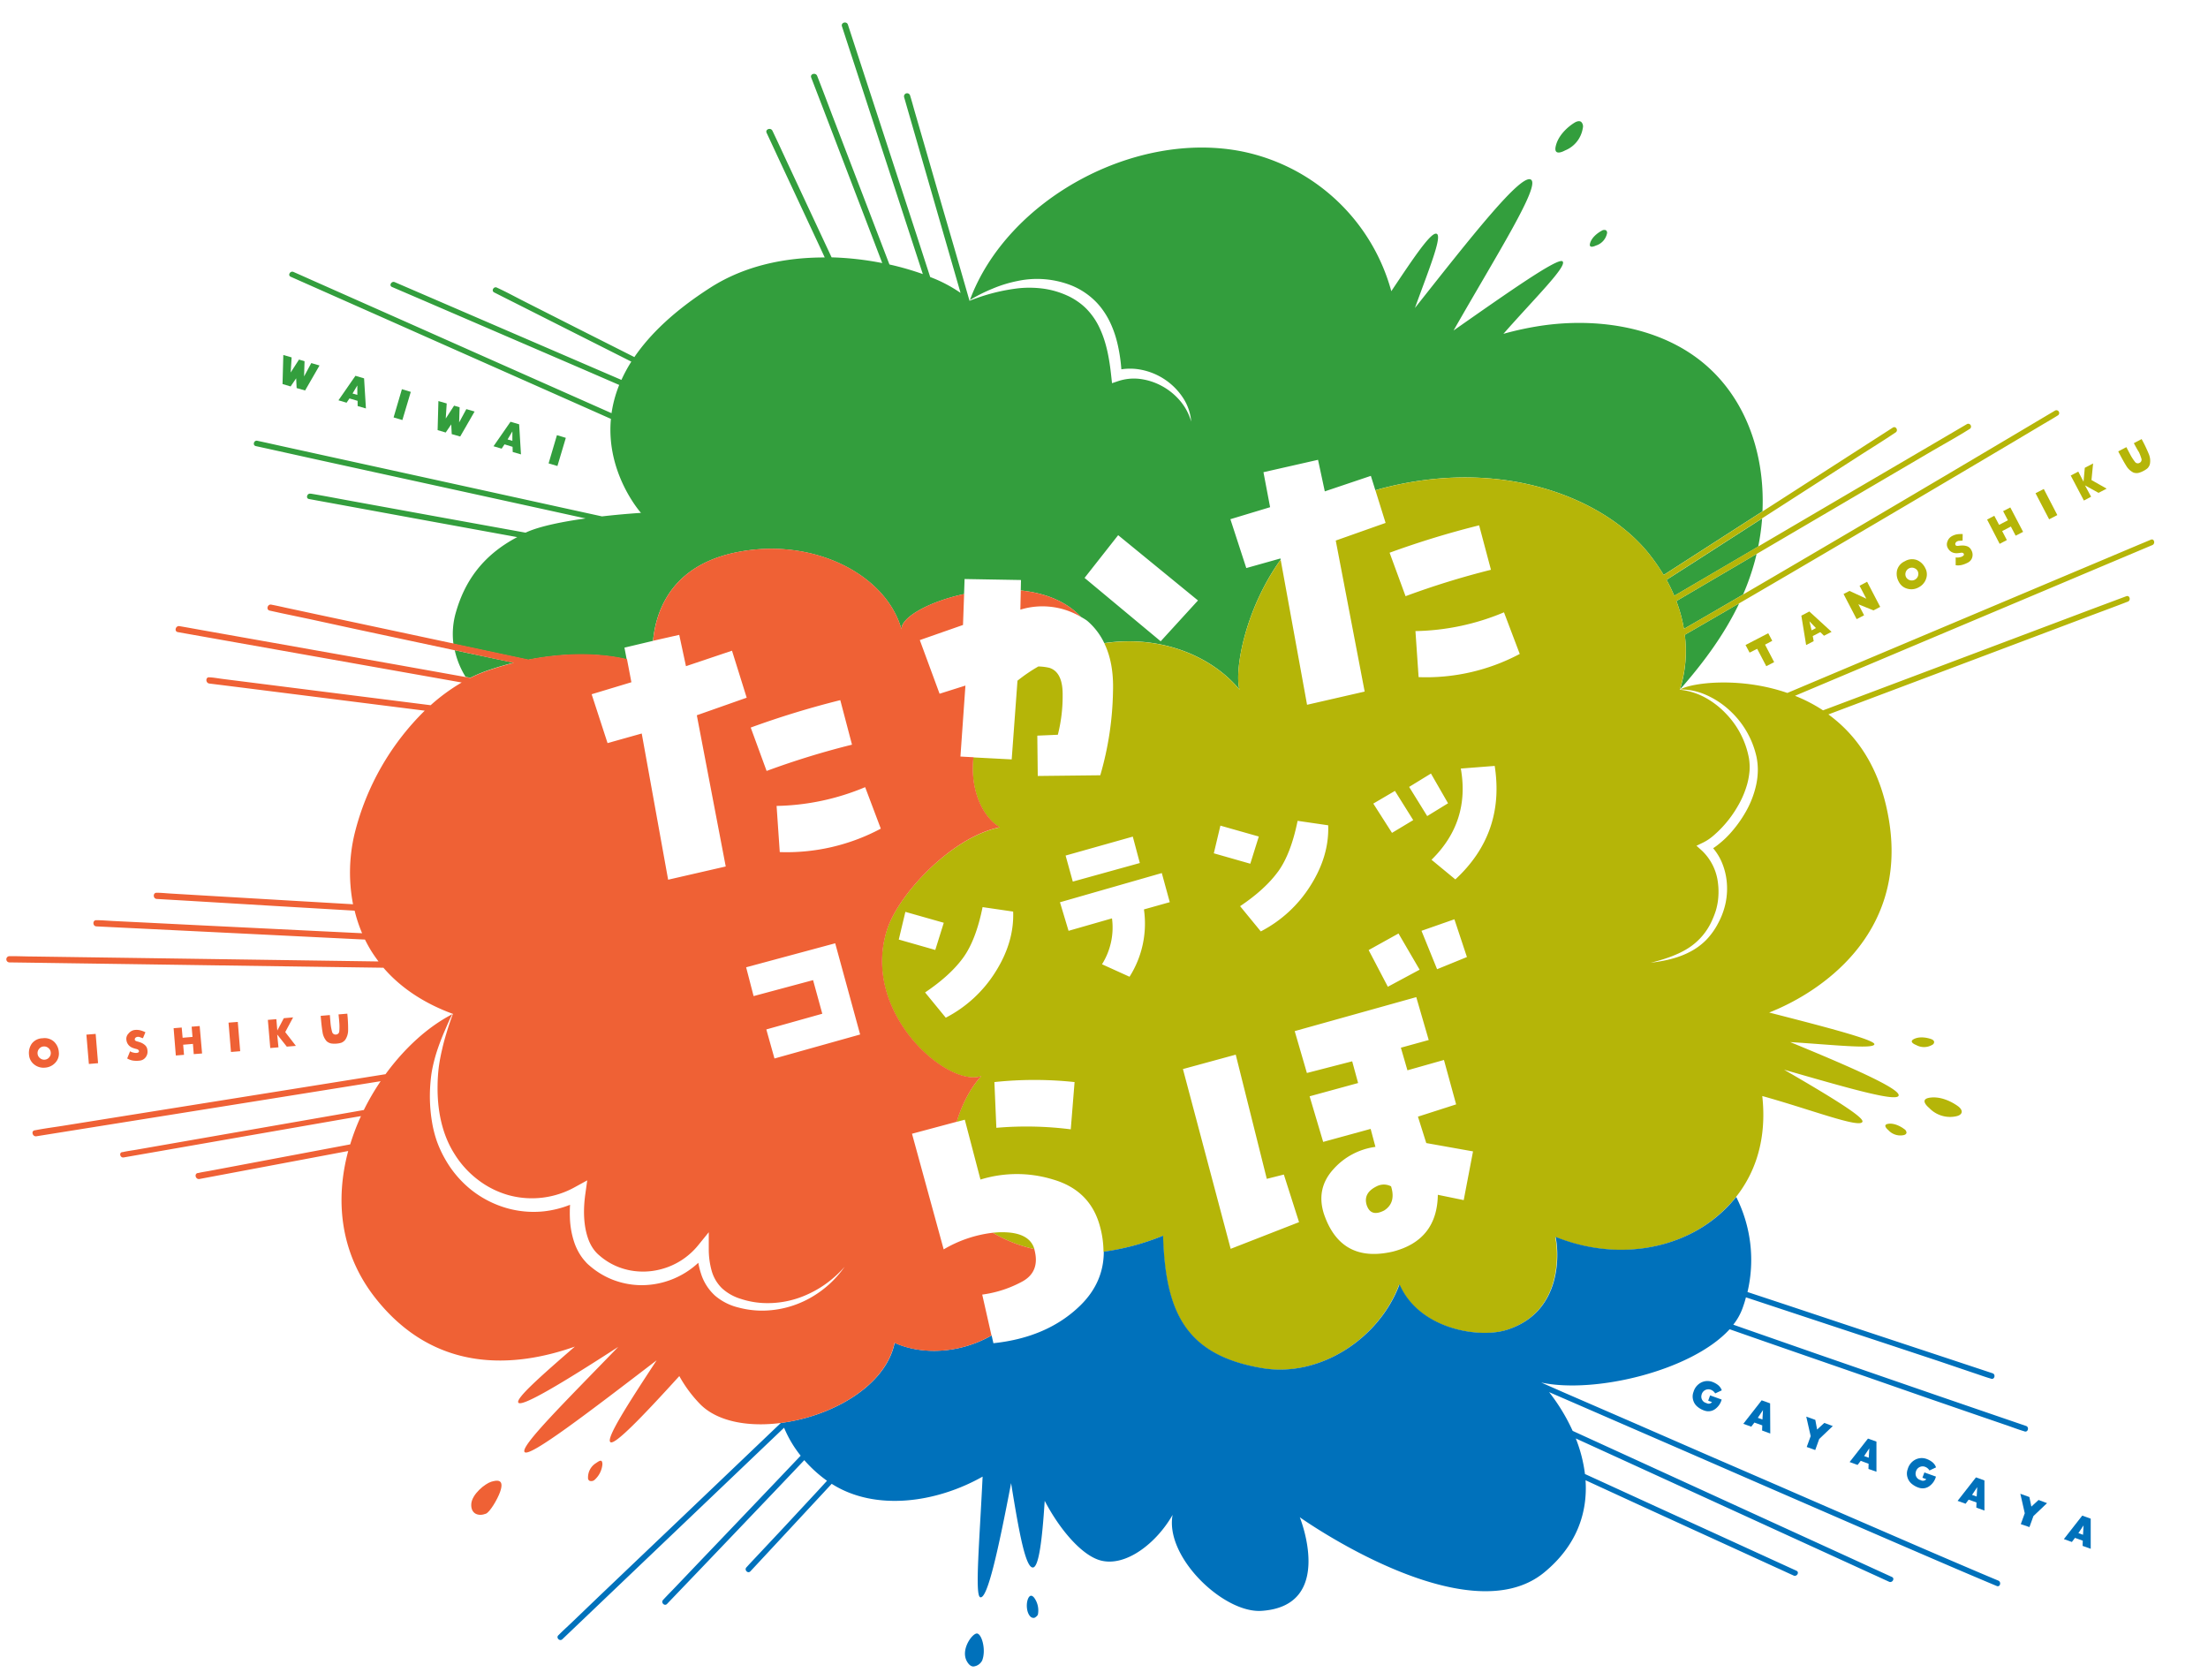
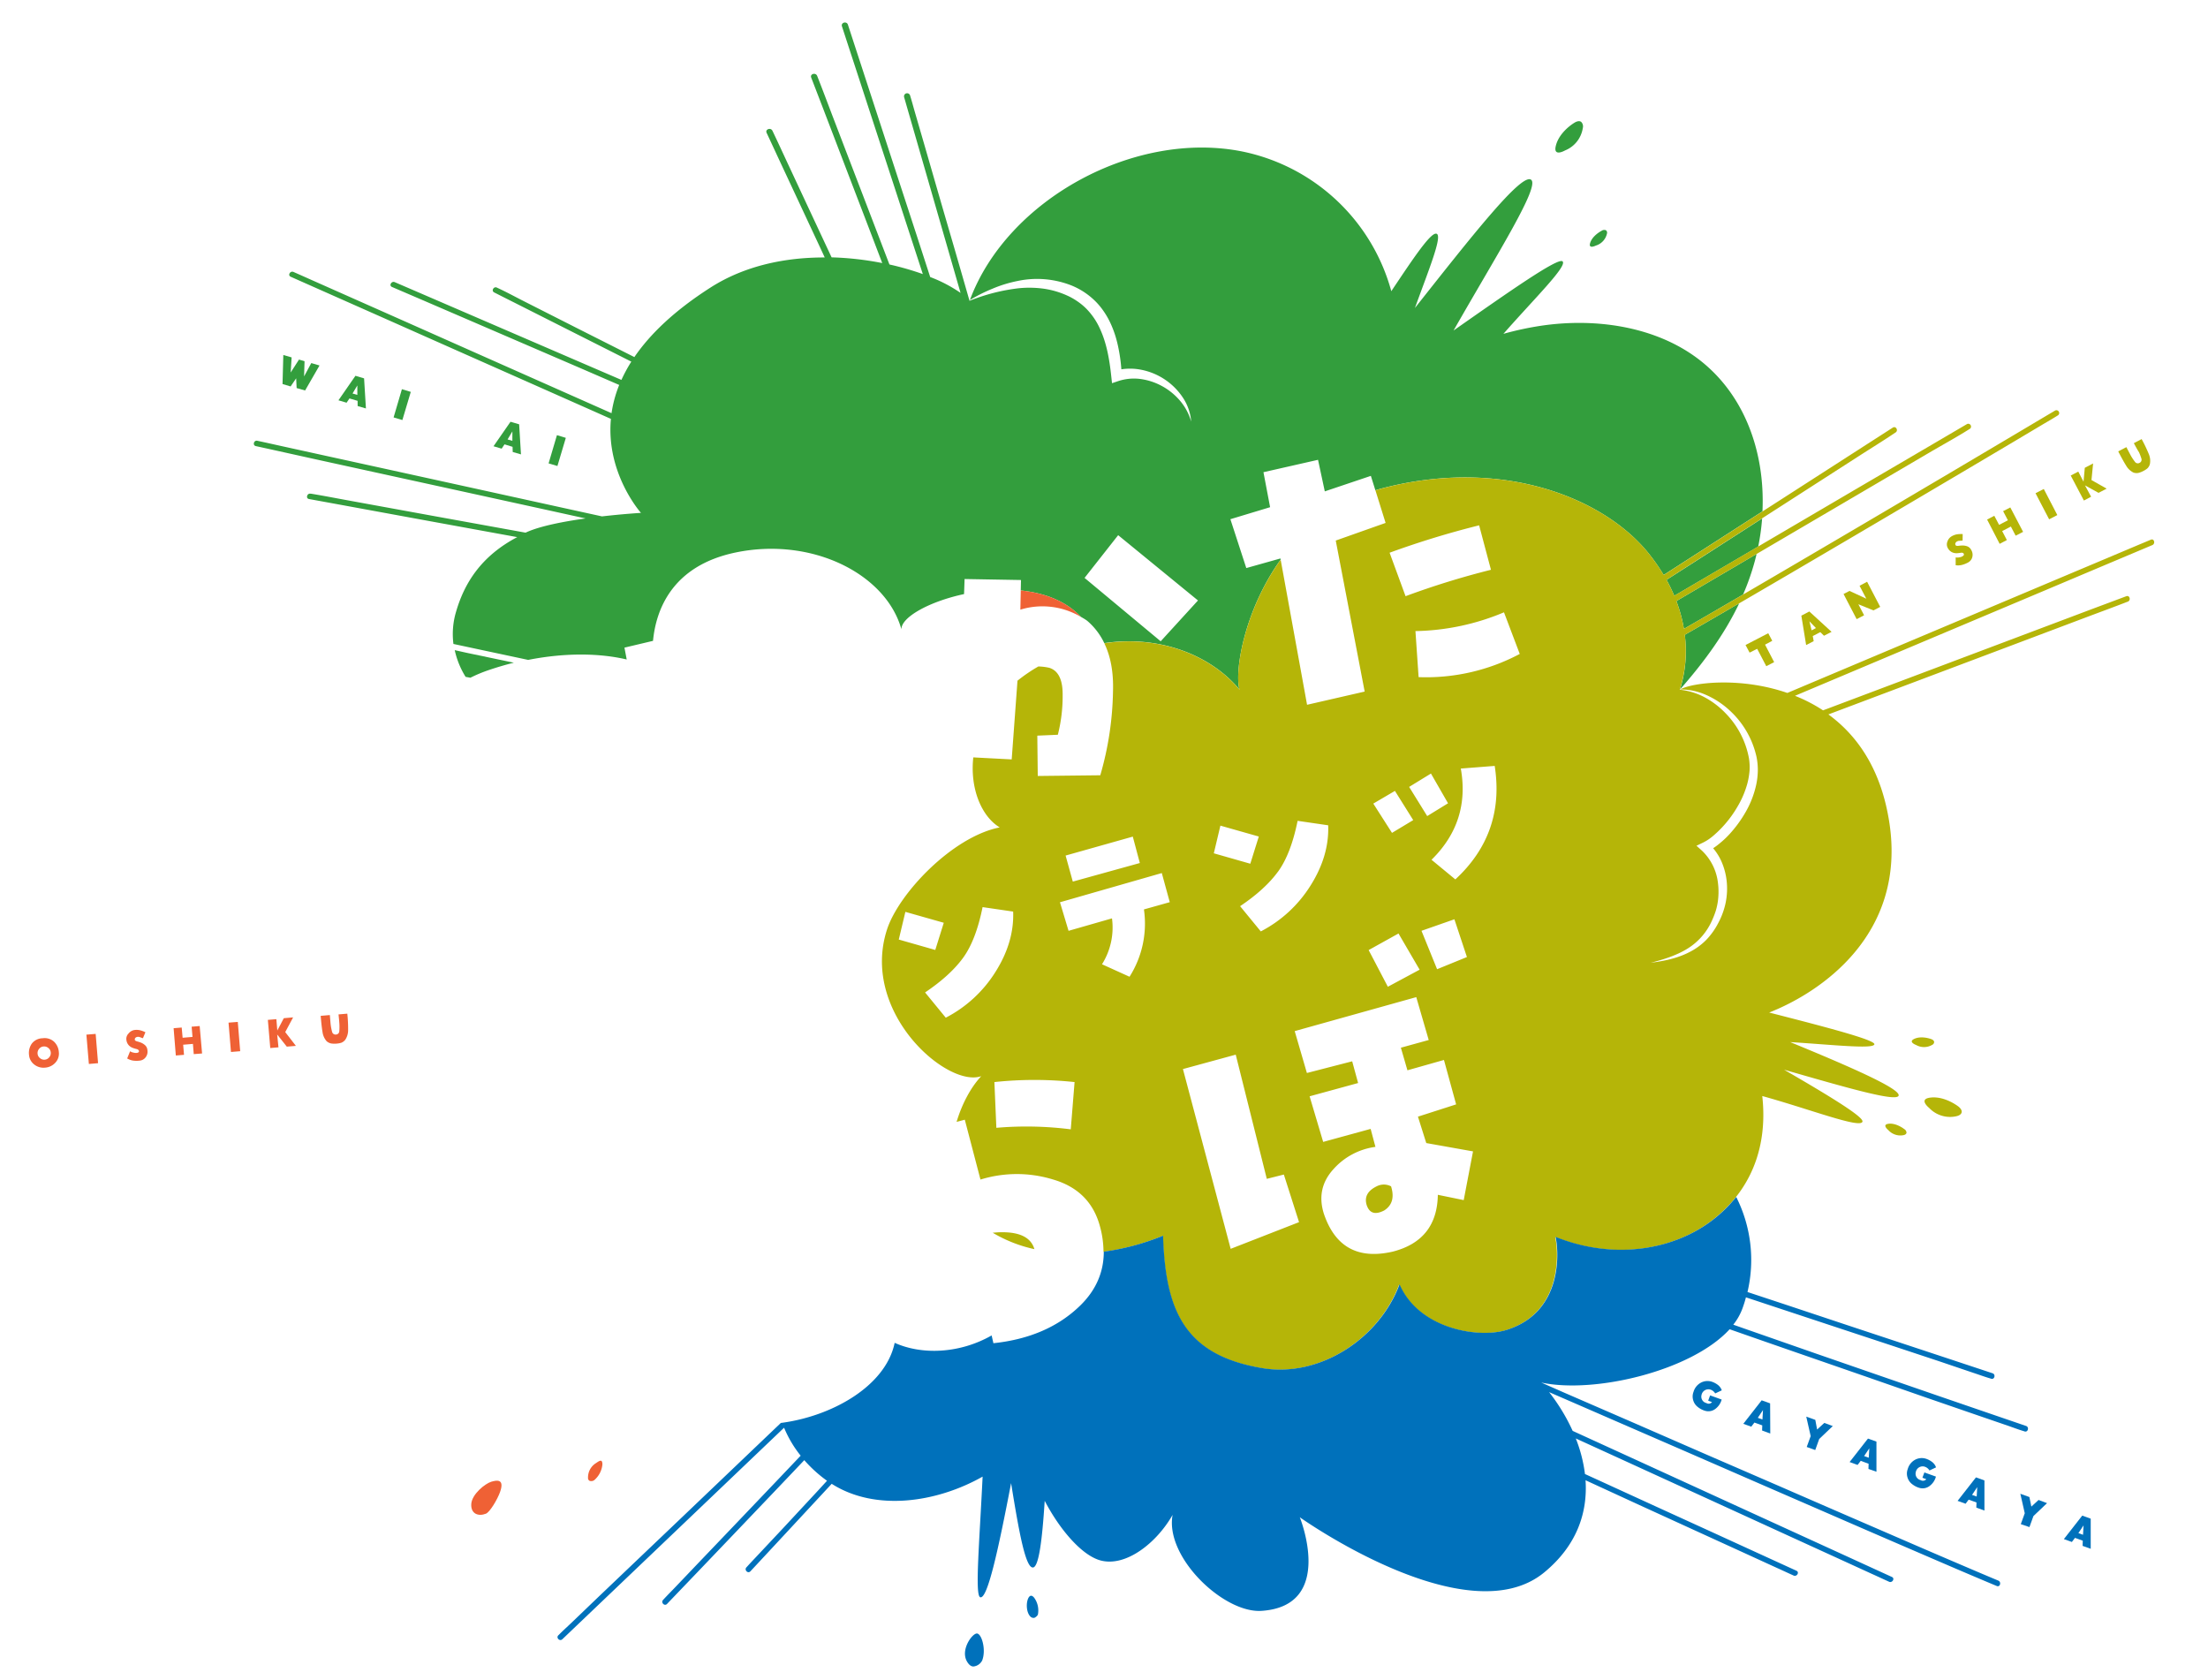
<svg xmlns="http://www.w3.org/2000/svg" viewBox="0 0 920 700">
  <defs>
    <style>.cls-1{fill:#339e3d;}.cls-2{fill:#b5b508;}.cls-3{fill:#ef6135;}.cls-4{fill:#0071bb;}.cls-5{fill:none;}</style>
  </defs>
  <g id="レイヤー_2" data-name="レイヤー 2">
    <g id="レイヤー_5" data-name="レイヤー 5">
      <path class="cls-1" d="M705.62,148.11c-17.17-12-40.56-15.68-63-12.47a128.62,128.62,0,0,0-16.2,3.45c13-14.8,26.82-28.31,24.63-30.21-1.95-1.68-23,13.15-45.4,28.82,18.31-32.09,36.19-60.21,32.27-62.84-4.08-2.75-24.72,23.57-48.37,53.46,5.78-15.93,11.34-29.51,9.16-30.87s-9.72,10-19,23.87a81.24,81.24,0,0,0-61.88-58.16C473,54.05,419.73,83,404.12,125a67.66,67.66,0,0,1,9.44-4.73,53.37,53.37,0,0,1,10.52-3.22,39.08,39.08,0,0,1,22.26,1.84,30.24,30.24,0,0,1,9.73,6.29,28.16,28.16,0,0,1,3.77,4.47,32.54,32.54,0,0,1,2.86,5,43.68,43.68,0,0,1,2.05,5.33,52.41,52.41,0,0,1,1.35,5.46,67.65,67.65,0,0,1,1.13,8.43,23.93,23.93,0,0,1,8.36.2A27.06,27.06,0,0,1,493,165.86a21.12,21.12,0,0,1,3.33,9.79,23.16,23.16,0,0,0-4.72-8.77,26.35,26.35,0,0,0-7.56-6.09,25.89,25.89,0,0,0-9-2.91,20.79,20.79,0,0,0-9.13.9l-2.58.87-.31-2.83c-.74-7-1.93-13.94-4.78-20a28.71,28.71,0,0,0-5.55-8.14,25.27,25.27,0,0,0-3.77-3.13,26.62,26.62,0,0,0-4.33-2.44,36,36,0,0,0-9.7-2.83,44.37,44.37,0,0,0-10.31-.2,78.79,78.79,0,0,0-17.76,4.16c-.84.28-2.7,1-2.86,1.09q-3.31-11.53-6.65-23.06Q394,90.93,390.72,79.6l-5.55-19.23q-2-6.88-4-13.76c-.63-2.18-1.2-4.37-1.88-6.53,0-.09-.06-.19-.08-.28a1.29,1.29,0,0,0-2.49.69c.43,1.49.86,3,1.28,4.46l3.51,12.16,5.22,18.09q3.17,11,6.34,22,3.47,12,6.94,24.06c.07.26.15.51.22.77a58.39,58.39,0,0,0-12.65-6.61L381.94,98q-5.2-15.91-10.4-31.84-4.38-13.45-8.78-26.91-3.17-9.7-6.34-19.41c-1-3.06-2-6.14-3-9.18l-.12-.39c-.52-1.57-3-.9-2.49.69l2.06,6.32q2.81,8.6,5.62,17.19,4.13,12.68,8.26,25.33,5.06,15.45,10.09,30.89,3.84,11.75,7.67,23.5a118.81,118.81,0,0,0-13.91-4q-5.75-15-11.47-29.93Q352.89,64,346.64,47.68c-2-5.28-4-10.58-6.06-15.83l-.09-.22c-.58-1.54-3.08-.87-2.49.68l5,13,11.94,31.2Q361.27,93,367.6,109.6a127.13,127.13,0,0,0-21.1-2.38l-2.58-5.51q-7.4-15.83-14.78-31.65c-2.4-5.12-4.74-10.26-7.18-15.36l-.1-.21c-.7-1.49-3.14-.65-2.43.86L325.31,68q7.08,15.14,14.14,30.27,2.1,4.47,4.19,9c-16.18-.05-33.13,3.29-47.55,12.5-15.26,9.75-25.34,19.59-31.77,29l-22.11-11.15L218.69,125.7c-3.81-1.92-7.57-4-11.46-5.78l-.17-.09c-1.32-.66-2.49,1.33-1.16,2q4.66,2.37,9.35,4.72l22.47,11.34,25.33,12.78a61.46,61.46,0,0,0-4.12,7.61l-10.78-4.64-36.56-15.77L180,124.24q-7.65-3.3-15.31-6.6l-.21-.09c-1.35-.58-2.53,1.4-1.17,2L176,125l30.16,13,36.56,15.76L258,160.38a51.2,51.2,0,0,0-3.19,11.76l-27.78-12.33-29.44-13.07L170.28,134.6l-23.12-10.26-16.68-7.4c-2.62-1.17-5.24-2.34-7.86-3.49l-.34-.15c-1.34-.6-2.52,1.39-1.16,2l5.43,2.41,14.72,6.53L163,133.88l26.52,11.78,29.06,12.89,29.45,13.07,6.52,2.9c-2.14,22.79,12.52,39.16,12.52,39.16s-7.17.42-16.24,1.46l-14.61-3.2L200.07,204l-33.73-7.4-28.5-6.24-20.5-4.5c-3.24-.71-6.47-1.45-9.71-2.13l-.42-.09c-1.45-.32-2.07,1.91-.61,2.22l6.7,1.47,18.08,4,26.9,5.89L191,204.38l35.84,7.85L244,216c-9.14,1.27-18.83,3.13-24.65,5.75l-.38.17-38.62-7-34.16-6.23c-5.53-1-11.05-2.09-16.59-3l-.23,0c-1.45-.26-2.07,2-.61,2.22l13.67,2.5,32.7,6,39.65,7.24.73.13c-15.06,7.94-22.1,19.2-25.58,31.42a32.4,32.4,0,0,0-1,13.09l12.36,2.64,18.78,4c15.82-3.12,30.16-2.75,41.06-.17l-.94-4.94L272.09,267c1.18-12.45,7.56-31.22,34.4-36.81,31.93-6.65,62.72,9,69.1,32-.12-5,11.48-11.54,26.1-14.68l.22-6.27,23.5.41-.09,4.35C435,247,444,250.27,450.38,257c.88.51,1.76,1,2.63,1.65a28.14,28.14,0,0,1,7.11,9.29c23.88-3.53,45,5.61,56.36,19.38-2.19-7,1.67-32.61,17.13-54.17l-.09-.48-14.23,4-6.63-20.36,16.55-5-2.77-14.58,22.74-5.16L552,204.72l19.19-6.46,1.88,6c1-.3,2-.6,3-.86,51-13.2,93,4.71,111,27.32a80.87,80.87,0,0,1,6.12,8.82l16.94-10.9,24.23-15.59C735.54,187.67,726.4,162.62,705.62,148.11Zm-222,119.07L451.9,240.77l14-17.8,33.26,27.2Z" />
      <path class="cls-2" d="M417.33,513.38c-1.22,0-2.46.1-3.7.22A58.25,58.25,0,0,0,431,520.43Q428.94,513.3,417.33,513.38Z" />
      <path class="cls-3" d="M425.15,254a31.35,31.35,0,0,1,25.29,3.06C444.06,250.27,435,247,425.32,246Z" />
      <path class="cls-3" d="M17.75,432.57A5.82,5.82,0,0,1,22.52,434a6.62,6.62,0,0,1,2,4.37A5.52,5.52,0,0,1,23,442.81a6.31,6.31,0,0,1-4.25,2,6.18,6.18,0,0,1-4.52-1.33,5.57,5.57,0,0,1-2.14-4.07,6.75,6.75,0,0,1,1.18-4.64A5.78,5.78,0,0,1,17.75,432.57ZM15.66,439a2.58,2.58,0,0,0,1,1.85,2.65,2.65,0,0,0,2,.64,2.62,2.62,0,0,0,1.86-1,2.67,2.67,0,0,0,.63-2,2.58,2.58,0,0,0-1-1.86,2.64,2.64,0,0,0-2-.64,2.58,2.58,0,0,0-1.86,1A2.65,2.65,0,0,0,15.66,439Z" />
      <path class="cls-3" d="M36,431.06l3.86-.31,1,12.2-3.83.33Z" />
      <path class="cls-3" d="M59.55,432.56c-.47-.16-.88-.3-1.22-.44a2.15,2.15,0,0,0-1-.14,1.53,1.53,0,0,0-.89.39.9.9,0,0,0-.27.79c0,.32.37.56,1,.73a14.5,14.5,0,0,1,1.56.5,5.82,5.82,0,0,1,1.76,1.11,3.12,3.12,0,0,1,.93,2,3.81,3.81,0,0,1-.74,3,3.46,3.46,0,0,1-2.34,1.37,10.85,10.85,0,0,1-2.92,0,7.07,7.07,0,0,1-2.43-.89l1.21-3a4,4,0,0,0,1.64.61,2.9,2.9,0,0,0,1.54,0c.38-.15.56-.38.52-.7s-.37-.69-1-.83a13.52,13.52,0,0,1-1.52-.45,4.29,4.29,0,0,1-1.83-1.24,4,4,0,0,1-.89-2.16,3.11,3.11,0,0,1,.9-2.62A3.92,3.92,0,0,1,56,429.13a6.68,6.68,0,0,1,2.3.09,11.18,11.18,0,0,1,2.29.84Z" />
      <path class="cls-3" d="M76.67,439.47l-3.41.28-.92-11.37,3.37-.28.38,4.26,4.12-.35-.36-4.26,3.35-.28,1,11.44-3.47.27-.34-4.26-4.07.34Z" />
      <path class="cls-3" d="M95.22,426.06l3.86-.3,1,12.2-3.84.32Z" />
      <path class="cls-3" d="M122.13,423.87,118.85,430l4.44,5.74-3.79.32-4-5.05.53,5.34-3.42.29-1-11.73,3.54-.3.4,4.73,2.7-5.13Z" />
      <path class="cls-3" d="M141.05,422.63l3.66-.31a59.48,59.48,0,0,1,.34,6.92,7.18,7.18,0,0,1-1.22,4,4,4,0,0,1-1.62,1.2,9.23,9.23,0,0,1-2,.36,8.69,8.69,0,0,1-2.19-.06,4,4,0,0,1-1.92-.94,7.21,7.21,0,0,1-1.71-3.78c-.28-1.6-.53-3.86-.77-6.79l3.82-.33c.15,1.88.26,3.24.35,4.06a22.3,22.3,0,0,0,.6,3,1.46,1.46,0,0,0,1.6,1.06,1.43,1.43,0,0,0,1.38-1.33,22.36,22.36,0,0,0,.06-2.85C141.38,425.93,141.26,424.5,141.05,422.63Z" />
      <path class="cls-2" d="M729,271.9l-1.69-3.17,9.46-4.91,1.67,3.16-3,1.6,3.79,7.28-3.28,1.7-3.79-7.25Z" />
      <path class="cls-2" d="M755.32,265l.38,2.12-3.14,1.63-2-12.25,3.33-1.74,9.26,8.48L760,264.87l-1.54-1.51Zm-1.4-6.16.91,3.78,1.82-.95Z" />
      <path class="cls-2" d="M777.63,249.44l-2.81-5.39,3.14-1.68,5.46,10.48-2.81,1.46-6.29-2.56,2.39,4.59-3.1,1.62-5.46-10.48,2.48-1.29Z" />
-       <path class="cls-2" d="M793.69,233.83a5.83,5.83,0,0,1,4.95-.52,6.62,6.62,0,0,1,3.5,3.27,5.5,5.5,0,0,1,.37,4.65,6.28,6.28,0,0,1-3.14,3.51,6.12,6.12,0,0,1-4.68.52,5.55,5.55,0,0,1-3.55-2.93,6.7,6.7,0,0,1-.7-4.73A5.71,5.71,0,0,1,793.69,233.83Zm.53,6.68a2.74,2.74,0,0,0,4.85-2.53,2.68,2.68,0,0,0-1.61-1.34,2.6,2.6,0,0,0-2.08.18,2.73,2.73,0,0,0-1.16,3.69Z" />
      <path class="cls-2" d="M817.74,225.24c-.49,0-.93.06-1.3.07a2,2,0,0,0-1,.27,1.45,1.45,0,0,0-.67.7.88.88,0,0,0,.06.83c.16.28.55.38,1.18.3a13.45,13.45,0,0,1,1.63-.14,5.77,5.77,0,0,1,2.05.34,3.08,3.08,0,0,1,1.64,1.5,3.83,3.83,0,0,1,.46,3,3.48,3.48,0,0,1-1.64,2.17,10.69,10.69,0,0,1-2.7,1.09,6.62,6.62,0,0,1-2.59.12l0-3.26a4.12,4.12,0,0,0,1.74-.07,2.89,2.89,0,0,0,1.41-.61.65.65,0,0,0,.21-.85c-.21-.36-.6-.5-1.2-.4a13.19,13.19,0,0,1-1.58.18,4.28,4.28,0,0,1-2.17-.44,4,4,0,0,1-1.65-1.65,3.14,3.14,0,0,1-.19-2.77,3.93,3.93,0,0,1,1.77-2.19,6.92,6.92,0,0,1,2.16-.81,11.6,11.6,0,0,1,2.43-.11Z" />
      <path class="cls-2" d="M836.19,225l-3,1.58-5.23-10.13,3-1.56,2,3.78,3.67-1.91-2-3.8,3-1.55,5.33,10.18-3.1,1.59-2-3.81-3.62,1.89Z" />
      <path class="cls-2" d="M848.14,205.49l3.44-1.77,5.64,10.87-3.41,1.77Z" />
      <path class="cls-2" d="M872.13,193.08l-.68,6.92,6.32,3.58-3.38,1.76-5.65-3.12,2.55,4.73-3,1.59-5.49-10.42,3.15-1.64,2.19,4.21.52-5.78Z" />
      <path class="cls-2" d="M889.1,184.64l3.25-1.7a61.06,61.06,0,0,1,3,6.26,7.17,7.17,0,0,1,.43,4.19,3.91,3.91,0,0,1-1,1.72,8.68,8.68,0,0,1-1.72,1.12,9.56,9.56,0,0,1-2,.79,4,4,0,0,1-2.13-.14,7.17,7.17,0,0,1-3-2.82q-1.3-2.06-3.33-6l3.39-1.77q1.3,2.52,1.89,3.6a21.86,21.86,0,0,0,1.73,2.58,1.44,1.44,0,0,0,1.88.36,1.42,1.42,0,0,0,.76-1.76,22.34,22.34,0,0,0-1-2.65C890.68,187.56,890,186.29,889.1,184.64Z" />
      <path class="cls-1" d="M126.7,156.83l3-5.56,3.43,1-6,10.41-3.53-1-.2-4.06L121.09,161l-3.37-1,.33-12.1,3.46,1-.39,6.28,3.46-5.37,2.31.69Z" />
      <path class="cls-1" d="M145.61,166l-1.2,1.78-3.39-1,7.08-10.21,3.6,1.07.77,12.53-3.45-1L149,167Zm3.28-5.41-2,3.35,2,.59Z" />
      <path class="cls-1" d="M167.46,162.15l3.7,1.12L167.66,175,164,173.91Z" />
-       <path class="cls-1" d="M191.31,176l3-5.55,3.44,1-6,10.41-3.53-1-.2-4.05-2.31,3.39-3.37-1,.33-12.11,3.46,1-.4,6.28,3.47-5.37,2.3.68Z" />
+       <path class="cls-1" d="M191.31,176Z" />
      <path class="cls-1" d="M210.22,185.13l-1.2,1.79-3.39-1,7.08-10.2,3.6,1.06.76,12.53-3.44-1-.06-2.15Zm3.27-5.4-2,3.35,2,.58Z" />
      <path class="cls-1" d="M232.06,181.3l3.7,1.12-3.5,11.73-3.68-1.09Z" />
      <path class="cls-4" d="M710.42,587.77a8.68,8.68,0,0,1-3.06-1.62,5.41,5.41,0,0,1-1.88-2.83,5.32,5.32,0,0,1,.14-3.39,6.32,6.32,0,0,1,2.87-3.75,5.86,5.86,0,0,1,4.75-.53,8.68,8.68,0,0,1,2.5,1.31,4.94,4.94,0,0,1,1.67,2.29l-2.75,1.29a3.52,3.52,0,0,0-2.21-1.65,2.91,2.91,0,0,0-3.47,2.27,2.73,2.73,0,0,0,2,3.39,1.83,1.83,0,0,0,2.36-.38l-1.6-.62.81-2.19,4.81,1.73a7.13,7.13,0,0,1-2.54,3.83A4.78,4.78,0,0,1,710.42,587.77Z" />
      <path class="cls-4" d="M731,592.68l-1.3,1.71-3.32-1.19,7.65-9.79,3.52,1.27.06,12.56L734.21,596l.07-2.15Zm3.58-5.21-2.16,3.23,1.93.7Z" />
      <path class="cls-4" d="M757.13,595.58l3-2.75,3.53,1.31L758,599.53l-1.65,4.6-3.55-1.28,1.65-4.53-1.84-8.11,3.77,1.35Z" />
      <path class="cls-4" d="M775.3,608.62l-1.3,1.71-3.33-1.2,7.65-9.78,3.53,1.26,0,12.56L778.52,612l.07-2.15Zm3.58-5.21-2.16,3.22,1.93.7Z" />
      <path class="cls-4" d="M799.69,619.88a8.86,8.86,0,0,1-3.06-1.62,5.49,5.49,0,0,1-1.87-2.83,5.28,5.28,0,0,1,.14-3.4,6.32,6.32,0,0,1,2.87-3.75,5.82,5.82,0,0,1,4.75-.52,8.5,8.5,0,0,1,2.49,1.31,4.8,4.8,0,0,1,1.67,2.28l-2.74,1.29a3.56,3.56,0,0,0-2.22-1.64,2.9,2.9,0,0,0-3.46,2.26,2.72,2.72,0,0,0,2,3.39,1.82,1.82,0,0,0,2.36-.37l-1.61-.62.82-2.2,4.81,1.73a7.09,7.09,0,0,1-2.54,3.83A4.81,4.81,0,0,1,799.69,619.88Z" />
      <path class="cls-4" d="M820.27,624.79,819,626.5l-3.33-1.2,7.65-9.78,3.53,1.27,0,12.55-3.38-1.22.07-2.15Zm3.58-5.21-2.16,3.23,1.93.69Z" />
      <path class="cls-4" d="M846.4,627.69l3-2.76,3.53,1.32-5.67,5.39-1.66,4.59L842,635l1.65-4.54-1.84-8.11,3.77,1.36Z" />
      <path class="cls-4" d="M864.58,640.72l-1.3,1.71-3.33-1.2,7.65-9.78,3.53,1.27,0,12.55-3.38-1.21.07-2.16Zm3.57-5.21L866,638.74l1.93.69Z" />
      <path class="cls-2" d="M816,461c-3-2.21-7.71-4.4-12.13-3.64s-.06,4.23-.06,4.23a12,12,0,0,0,11.4,3.45c.91-.21,1.92-.67,2.14-1.58S816.75,461.6,816,461Z" />
      <path class="cls-2" d="M805.17,435.27a1.28,1.28,0,0,0,.71-1.26c-.12-.59-.77-.95-1.33-1.14-2.1-.71-5.14-1.09-7.25.12s1.05,2.37,1.05,2.37A6.74,6.74,0,0,0,805.17,435.27Z" />
      <path class="cls-2" d="M793.47,470.43c-1.77-1.34-4.53-2.66-6.91-2.18s.24,2.58.24,2.58a6.75,6.75,0,0,0,6.5,2.07c.49-.14,1-.42,1.08-1A1.86,1.86,0,0,0,793.47,470.43Z" />
      <path class="cls-1" d="M648.19,61.07c.91-4.39,4.7-8,7.83-9.94.85-.53,2-.93,2.79-.36a2.63,2.63,0,0,1,.69,2.58,12,12,0,0,1-7.4,9.33S647.28,65.46,648.19,61.07Z" />
      <path class="cls-1" d="M662.5,101.47c.58-2.36,2.94-4.31,4.9-5.35a1.86,1.86,0,0,1,1.74-.19,1.28,1.28,0,0,1,.43,1.38,6.74,6.74,0,0,1-4.62,5S661.93,103.83,662.5,101.47Z" />
      <path class="cls-3" d="M202.46,630.65c-3.1,1.22-6.32.11-6.1-4s5.77-8.54,8.32-9.31,5.61-1.13,3.66,4.32C207.24,624.73,204.11,630,202.46,630.65Z" />
      <path class="cls-3" d="M251,610.14a9.82,9.82,0,0,1-3.41,6.54,2.14,2.14,0,0,1-1.87.3,1.26,1.26,0,0,1-.71-1.26,7,7,0,0,1,3.32-6.15C249.76,608.6,251,607.71,251,610.14Z" />
      <path class="cls-4" d="M407,680.56c2-.06,4,6.76,2.23,11.27a4.63,4.63,0,0,1-3.58,2.47c-1.23.05-2.17-1.06-2.77-2.14C400.15,687.37,405,680.62,407,680.56Z" />
      <path class="cls-4" d="M430.92,665.68a9,9,0,0,1,1.56,6.87c-.1.59-1,1.29-1.53,1.5a1.9,1.9,0,0,1-1.69-.62c-1.53-1.64-1.61-4.72-1.22-6.37S429.4,663.79,430.92,665.68Z" />
      <path class="cls-1" d="M731.92,230.8l-2.56,1.5-30.87,18.12A60.81,60.81,0,0,1,701.63,262q11.57-6.67,23.1-13.4l1.56-.91a103.41,103.41,0,0,0,4.93-14.09C731.46,232.67,731.7,231.74,731.92,230.8Z" />
      <path class="cls-1" d="M189.47,270.87A35.24,35.24,0,0,0,194,282l2,.36a59.16,59.16,0,0,1,7.1-3c3.71-1.28,7.38-2.36,11-3.26L194.55,272Z" />
      <path class="cls-1" d="M694.39,241.58a69.23,69.23,0,0,1,3.22,6.63l.87-.5,34.12-20A97.11,97.11,0,0,0,734.22,216l-27.13,17.45Z" />
      <path class="cls-1" d="M719.62,254.29q-8.8,5.11-17.63,10.2a52.93,52.93,0,0,1-2,22.77c9.87-11.22,18.5-22.95,24.67-35.88C722.94,252.34,721.28,253.32,719.62,254.29Z" />
      <path class="cls-2" d="M573.68,494.22q-5.77,2.79-4.23,7.84,1.71,5.15,7.3,2.25,5-3.19,2.86-10.05A6.47,6.47,0,0,0,573.68,494.22Z" />
      <path class="cls-2" d="M896.19,224.85,891.05,227l-13.9,5.87-20.56,8.66-25.18,10.62-27.59,11.63-27.73,11.69-25.86,10.91-5.5,2.32c-19.71-6.8-39.57-4.3-44.67-1.46a26.22,26.22,0,0,1,10.83,2.3,35.35,35.35,0,0,1,9.52,6.19,37.14,37.14,0,0,1,11.48,19.65,27,27,0,0,1,.53,5.91,30.27,30.27,0,0,1-.71,5.85A39.88,39.88,0,0,1,727.53,338a51.44,51.44,0,0,1-6.79,9.4,37.56,37.56,0,0,1-4.24,4,28.16,28.16,0,0,1-2.69,2,22.93,22.93,0,0,1,3.39,5.35,27.49,27.49,0,0,1,2.28,8.65,29.57,29.57,0,0,1-.48,8.81,31.26,31.26,0,0,1-3,8.23,29.83,29.83,0,0,1-5,7.08,26.7,26.7,0,0,1-7,5.12c-5.11,2.66-10.7,3.76-16.21,4.48,5.39-1.37,10.76-3.05,15.38-5.92a26.32,26.32,0,0,0,10.3-12,35.14,35.14,0,0,0,1.43-3.72,26.62,26.62,0,0,0,.86-3.84,29.41,29.41,0,0,0,.05-7.84,22,22,0,0,0-6.7-13.43l-2.25-2L709.7,351a20.07,20.07,0,0,0,4.15-2.78,45.38,45.38,0,0,0,3.82-3.66A47,47,0,0,0,724,336a38.86,38.86,0,0,0,4.11-9.73,31.37,31.37,0,0,0,.87-5.17,23.14,23.14,0,0,0-.25-5.18A36.12,36.12,0,0,0,719,297.17a35,35,0,0,0-8.62-6.6,28.1,28.1,0,0,0-10.34-3.2h-.16A52.7,52.7,0,0,0,702,264.49q8.82-5.1,17.63-10.2,13.05-7.59,26.07-15.21,13.23-7.76,26.45-15.53,12.57-7.4,25.14-14.81l22.52-13.31,18.47-10.94,13-7.74c2-1.19,4.06-2.34,6-3.59l.26-.15a1.17,1.17,0,0,0-1.18-2l-4.12,2.44-11.46,6.81-17.26,10.23q-10.82,6.42-21.66,12.81-12.36,7.31-24.75,14.6-13.08,7.69-26.17,15.37T724.73,248.6q-11.54,6.72-23.1,13.4a60.81,60.81,0,0,0-3.14-11.58l30.87-18.12,40-23.47,34.47-20.22c5.57-3.27,11.28-6.38,16.75-9.83l.23-.13a1.17,1.17,0,0,0-1.18-2l-13.79,8.09L772.94,204l-40,23.47-34.47,20.23-.87.5a69.23,69.23,0,0,0-3.22-6.63l12.7-8.17,36.1-23.22,31.22-20.08c5.07-3.27,10.24-6.43,15.24-9.81l.2-.13c1.27-.81.09-2.84-1.18-2l-12.54,8.06-29.87,19.22-36.1,23.22-16.94,10.9a80.87,80.87,0,0,0-6.12-8.82c-18-22.61-60-40.52-111-27.32-1,.26-2,.56-3,.86l4.24,13.58-20.77,7.35,12.05,62.92-24,5.5-11-60.43c-15.46,21.56-19.32,47.17-17.13,54.17C505.11,273.59,484,264.44,460.12,268q4,8.19,3.63,20a132.33,132.33,0,0,1-5.3,35l-26.05.29-.19-16.8,8.56-.37a65.28,65.28,0,0,0,2-16.5q.11-9.6-5.55-11.39a22.48,22.48,0,0,0-4.57-.56,65.88,65.88,0,0,0-8.7,5.93l-2.41,32.79-16-.84c-1.43,13,3.42,24.6,11,29.17-19.83,3.93-42.07,27.61-46.92,42.45-11.31,34.59,25.09,66.21,39.24,61.19-4.26,4.53-8,11.41-10.28,19.05l3.42-.91,6.53,24.94a51.3,51.3,0,0,1,30-.1q15.64,4.45,19.74,19.43a40.34,40.34,0,0,1,1.52,10.77,101.06,101.06,0,0,0,24.71-6.65c1,31.1,8.77,49.74,41.38,55.18,23.94,4,48.74-12.32,57.12-34.92,8.1,18.67,33,22.6,44.64,19,24-7.54,21.61-33.57,20.36-38.75,25.53,10.15,50.14,4.83,65.51-7.07,18.86-14.6,22.69-34.57,20.77-51.69,20.24,5.62,40.9,13.66,41.75,10.67.57-2-14.28-11-32.66-21.64,26.45,7.61,47,13.56,47.73,10.78s-19-11.54-45.19-22.29c18.13,1.16,34.75,3,35.09.92.31-1.84-20.45-7.24-43.84-13.23,21.45-8.42,57.08-32.41,50.11-78.87-3.35-22.31-13.32-36.51-25.44-45.33l31.32-11.79,40.86-15.39,35.2-13.27c5.71-2.15,11.44-4.24,17.13-6.45l.25-.09c1.4-.53.79-2.79-.62-2.26L872,253.62l-33.78,12.73-40.86,15.39L762.14,295l-2.54.95a65.33,65.33,0,0,0-11.69-6.06l22.27-9.39,27.59-11.64,27.73-11.69,25.86-10.9L873.31,237,889,230.39l7.47-3.15.32-.13C898.18,226.53,897.58,224.26,896.19,224.85Zm-279.89-6,4.93,18.54a337.69,337.69,0,0,0-35.58,11L579,230.28A368.46,368.46,0,0,1,616.3,218.87Zm-29.16,109,9.09-5.57,7.12,12.39L594.67,340ZM606,383l5.22,15.73-12.43,5.07-6.5-16Zm-24.78-53.49,7.62,12.17L580,347l-7.79-12.2Zm1.49,59.41L591.51,404l-13.24,7.11-8-15.28Zm-50.21-25.75q5.38-7.4,8.17-21.19l12.74,1.86q.48,12.67-7.32,25.05a53.24,53.24,0,0,1-20.76,19.16l-8.62-10.51Q527.08,370.57,532.47,363.19Zm-24-19.19,16,4.54-3.54,11.33-15.2-4.34ZM472,348.56l2.93,11L447,367.3l-3-10.85Zm-97.51,42.88,2.75-11.53,16,4.54-3.54,11.33ZM394.07,424l-8.62-10.52q10.4-7,15.79-14.36t8.17-21.19l12.74,1.86q.47,12.68-7.32,25.05A53.24,53.24,0,0,1,394.07,424Zm52.08,46.51a146.24,146.24,0,0,0-31-.63l-.82-19.06a158.08,158.08,0,0,1,33.41,0Zm30.49-91.62a41.34,41.34,0,0,1-6,28.05l-11.47-5.2a28.81,28.81,0,0,0,4.16-19.12l-18.1,5.19-3.58-11.9,42.43-12.17,3.32,12.13ZM512.78,520.3l-19.89-74.9,22-6,12.94,51.74,7.11-1.79,6.33,19.83ZM609.88,500l-10.78-2.21q-.3,18.91-18.74,23.66-21.86,5.05-28.82-16-3.15-10.38,4-18.27a28.49,28.49,0,0,1,17.56-9.36l-2-7.49-19.78,5.42-5.65-19,20.21-5.53-2.47-9.05-18.87,4.87-5.08-17.45,50.65-14.16,5.19,17.87L583.7,436.5l2.73,9.42,15.22-4.31,5.07,18.51-15.91,5.11,3.47,11,19.48,3.47Zm-3.46-133.59-9.95-8.21q16.15-15.84,12.2-38l14.12-1.1Q627.16,347.17,606.42,366.36Zm-15.33-84.25-1.32-19.23a99.39,99.39,0,0,0,36.89-7.82l6.57,17.34A83.14,83.14,0,0,1,591.09,282.11Z" />
      <path class="cls-4" d="M844.19,594.09l-4.53-1.55-12.61-4.32-19-6.52-23.79-8.21-27.16-9.4q-14.34-5-28.66-10l-6.24-2.19a24.24,24.24,0,0,0,3.91-7c.52-1.47,1-2.94,1.36-4.39l9.42,3.12,26,8.6,24.23,8,20.47,6.78L822.33,572c2.32.76,4.63,1.63,7,2.31l.3.1c1.43.47,2-1.79.62-2.26l-4.78-1.59-13-4.31-19.26-6.37-23.49-7.78L744,543.54l-15.88-5.25a58.21,58.21,0,0,0-4.7-39.61,56.53,56.53,0,0,1-9.76,9.57c-15.37,11.9-40,17.22-65.51,7.07,1.25,5.18,3.64,31.21-20.36,38.75-11.6,3.64-36.54-.29-44.64-19C574.72,557.71,549.92,574,526,570c-32.61-5.44-40.38-24.08-41.38-55.18a101.06,101.06,0,0,1-24.71,6.65q0,12.82-9.75,22.39-13.67,13.38-36.24,15.76l-.74-3.24c-13.25,7.57-29,8.22-40.4,3.08-3.76,18.12-26.27,30.67-47.43,33.38-.8.77-1.6,1.54-2.41,2.3l-19.61,18.71L283.5,632.77,265,650.39l-15.61,14.88L238.21,676c-1.77,1.69-3.61,3.33-5.32,5.08l-.23.21c-1.1,1.05.56,2.7,1.65,1.66l3.65-3.48,9.92-9.46,14.68-14,17.91-17.08,19.61-18.71,19.8-18.89,6.82-6.5a48.09,48.09,0,0,0,6.91,11.65l-8.91,9.37-18.05,18.93q-7.41,7.77-14.83,15.52l-10.49,11c-1.61,1.69-3.27,3.34-4.85,5.06l-.21.22c-1,1.09.61,2.75,1.66,1.66l3.31-3.46,9.22-9.62,13.87-14.51,17.37-18.2q6.72-7.05,13.42-14.11a55.22,55.22,0,0,0,9.47,8.59l-3.67,4-14.61,15.73L316,647.65c-1.59,1.71-3.22,3.39-4.78,5.13L311,653c-1,1.1.63,2.76,1.66,1.66l3.26-3.5L325,641.4l13.65-14.7c2.64-2.83,5.26-5.67,7.89-8.5,18.09,11.54,43.55,7.94,62.88-3-1.31,27.34-3.27,49.51-1,50.25,3,1,7.54-19.76,12.87-47.54,3.29,20.39,6,35.26,9.08,35.15,2.43-.09,3.86-11.15,4.92-27.78,6.11,11.72,15.35,22.74,23.29,24.85,10.5,2.8,23.31-7.23,30-19-3.29,17.6,21.24,41,37,40,31-2,16-39,16-39s69.54,49.53,101.82,23c13.55-11.13,18.16-24.83,17.24-38.42L683,627l23.42,10.71,19.7,9,14.18,6.49c2.25,1,4.49,2.07,6.75,3.08l.28.13c1.36.63,2.56-1.39,1.19-2l-4.6-2.1-12.59-5.76-18.53-8.48L690.1,627.71l-24.77-11.34-4.93-2.25a60.11,60.11,0,0,0-3.82-14.82L673,606.8l24.77,11.33,25,11.44,23.42,10.72,19.7,9,14.18,6.49c2.25,1,4.49,2.07,6.75,3.08l.29.14c1.36.62,2.55-1.4,1.18-2l-4.6-2.1-12.58-5.76-18.54-8.48-22.72-10.39-24.77-11.34-25-11.44-23.42-10.71-1.39-.64A79.13,79.13,0,0,0,645.46,580q13.54,5.87,27.06,11.76L703,605l30.53,13.3,29.27,12.72q13.27,5.78,26.56,11.52,11.25,4.86,22.51,9.7,8.49,3.65,17,7.23l3.13,1.31c1.39.58,2-1.69.62-2.26-5.08-2.12-10.12-4.27-15.19-6.44q-10.71-4.57-21.38-9.19l-25.75-11.15q-14.39-6.24-28.77-12.51L711,606,680.51,592.7,651.25,580,642.17,576l0,0c22.16,4.78,62.64-4.85,78.47-22.16l.14,0q14.47,5.07,29,10.1l27.56,9.55L802,582.08l20.31,7L836.64,594c2.21.75,4.41,1.61,6.64,2.27l.29.1C845,596.84,845.61,594.57,844.19,594.09Z" />
-       <path class="cls-3" d="M409.26,539.36a48.19,48.19,0,0,0,16.86-5.53q7.36-4.14,4.86-13.32l0-.1a58.48,58.48,0,0,1-17.3-6.81,52,52,0,0,0-20.48,6.93L380,472.35l18.66-5c2.29-7.64,6-14.52,10.28-19.05-14.15,5-50.55-26.6-39.24-61.19,4.85-14.84,27.09-38.52,46.92-42.45-7.6-4.57-12.45-16.17-11-29.17l-5.44-.29,2.08-29.57-10.77,3.4-8.24-22.35,18-6.3.46-12.9c-14.62,3.14-26.22,9.66-26.1,14.68-6.38-23-37.17-38.66-69.1-32-26.84,5.59-33.22,24.36-34.4,36.81l10.9-2.47,2.81,13.05L305,271.1l6.12,19.58L290.34,298,302.39,361l-24,5.51-11-60.91-14.24,4-6.63-20.36,16.56-5-1.84-9.64c-10.9-2.58-25.24-2.95-41.06.17l-18.78-4-24.72-5.28-23.06-4.92L134,256.39l-14-3c-2.21-.47-4.42-1-6.64-1.41l-.29-.07c-1.62-.34-2.31,2.15-.69,2.49l4.55,1L129.3,258,147.71,262l22.35,4.78L194.55,272l19.54,4.17c-3.6.9-7.27,2-11,3.26a59.16,59.16,0,0,0-7.1,3L165.68,277l-33-5.85-27.87-4.95-20.11-3.57c-3.17-.56-6.33-1.15-9.51-1.69l-.39-.07c-1.63-.29-2.33,2.2-.69,2.49l6.54,1.16,17.81,3.16,26.24,4.66,32,5.68,35.16,6.24.51.09a78.92,78.92,0,0,0-12.93,9.46l-.41-.05-40.1-5.06-34.65-4.38-11.42-1.44c-1.78-.22-3.6-.58-5.4-.68l-.24,0c-1.64-.21-1.62,2.38,0,2.58L101,286.5l33.14,4.18,40.09,5.06,2.74.35a108.27,108.27,0,0,0-29.18,51.08,69.49,69.49,0,0,0-.69,29.57L117.32,375l-34.87-2.05L71,372.27c-1.81-.11-3.63-.31-5.44-.32h-.24c-1.66-.1-1.65,2.48,0,2.58l13.89.81,33.35,2,35.2,2.07a60.23,60.23,0,0,0,3.12,9.4l-20.54-1-25.24-1.24-23.55-1.15-20-1-14.3-.7c-2.26-.11-4.53-.32-6.78-.34h-.3c-1.66-.08-1.65,2.5,0,2.58l4.65.23,12.64.62,18.8.92,22.83,1.12,25,1.23,25.25,1.24,2.74.13c.79,1.61,1.64,3.17,2.55,4.65s2,3,3.08,4.47l-25.54-.37-36-.52-33.49-.48-28.3-.4-20.43-.29c-3.21,0-6.44-.17-9.65-.14H3.83a1.3,1.3,0,0,0,0,2.59l6.65.09,18.09.26,26.64.38,32.49.47,35.71.51,36,.51h.35c7.69,8.95,17.87,15.18,29,19.25a.89.89,0,0,0-.14.25c-.87,2.33-1.67,4.69-2.39,7.06s-1.46,4.92-2,7.4a74.75,74.75,0,0,0-1.41,7.49,69.66,69.66,0,0,0-.49,7.53c-.18,10.07,1.73,20.24,7,28.54A39.91,39.91,0,0,0,199,491.42a37.75,37.75,0,0,0,12.81,6.49,36.85,36.85,0,0,0,27.75-3.33l5.12-2.81-.81,5.82c-.88,6.3-.79,12.9,1.2,18.51A17.91,17.91,0,0,0,247,520a14.3,14.3,0,0,0,2.84,3.14,26.85,26.85,0,0,0,7.75,4.7,27.68,27.68,0,0,0,8.91,1.9,28.66,28.66,0,0,0,9.12-1,29.54,29.54,0,0,0,15.3-9.94l4.4-5.42,0,6.89a33.16,33.16,0,0,0,1.18,9.08,16.31,16.31,0,0,0,4.36,7.41,20.29,20.29,0,0,0,7.75,4.37,35.39,35.39,0,0,0,9.2,1.74,39.74,39.74,0,0,0,18.59-3.56,43.59,43.59,0,0,0,8.35-4.9,45.68,45.68,0,0,0,7.19-6.65,45.23,45.23,0,0,1-6.56,7.42,44.26,44.26,0,0,1-8.16,5.78,41.11,41.11,0,0,1-19.49,5.09,38.41,38.41,0,0,1-10.2-1.34,23.49,23.49,0,0,1-9.51-4.83,20.75,20.75,0,0,1-5.9-9.14,33.35,33.35,0,0,1-1.16-4.63,34.6,34.6,0,0,1-13.89,7.92,34.25,34.25,0,0,1-10.85,1.39,33.52,33.52,0,0,1-10.78-2.2,32.8,32.8,0,0,1-9.48-5.65c-.35-.31-.7-.58-1.06-.92s-.71-.69-1-1.06a19.22,19.22,0,0,1-1.83-2.32,24.32,24.32,0,0,1-2.61-5.13,35.84,35.84,0,0,1-2-10.79,54,54,0,0,1,.06-5.4,42.13,42.13,0,0,1-10.85,2.72,40.83,40.83,0,0,1-16.38-1.59,42.65,42.65,0,0,1-14.42-7.74,44.4,44.4,0,0,1-10.41-12.44,47,47,0,0,1-3.4-7.34,48.41,48.41,0,0,1-2-7.78,65.7,65.7,0,0,1-.77-15.82c.1-1.31.22-2.61.39-3.92s.42-2.63.7-3.91a68.62,68.62,0,0,1,2.14-7.55c.85-2.46,1.81-4.88,2.84-7.25s1.91-4.53,3.11-6.79c-10.12,5.21-19.79,14-27.84,25h0l-41,6.56-38.23,6.11-32.21,5.15-23.24,3.72c-3.66.58-7.36,1.05-11,1.76l-.47.07c-1.64.26-.94,2.75.69,2.49l7.55-1.21,20.57-3.29,30.3-4.84,37.22-5.95,40.49-6.48,7.3-1.17a99.76,99.76,0,0,0-7,12l-4.15.73-42.27,7.37-36.33,6.34-12,2.1c-1.89.33-3.83.56-5.7,1l-.24,0c-1.45.26-.84,2.48.62,2.22l14.58-2.54,34.75-6.07,42.27-7.37L150.4,465a93.57,93.57,0,0,0-4.48,11.78l-19.43,3.66L97,486l-9.74,1.83c-1.53.29-3.11.49-4.63.88l-.2,0c-1.63.3-.94,2.79.69,2.49L94.82,489,123,483.7l22.09-4.16c-5.46,20.33-3.52,42.53,11.44,61.41,24.86,31.39,58,28.91,83,20.08-14.3,12.37-24.39,21.37-23.6,23.26,1,2.4,18.69-8.27,41.67-23.14-21.81,22.56-41.08,41.55-39,43.83s26.26-16.24,55-38.24c-12.2,18.6-21.21,32.61-19.26,34.1,1.78,1.35,13.24-10.5,28.71-27.53a54.48,54.48,0,0,0,8.57,11.59c18.45,19,74.93,4.28,81.1-25.41,11.41,5.14,27.15,4.49,40.4-3.08ZM350.12,291.7,355,310.25a337.69,337.69,0,0,0-35.58,10.95l-6.62-18.08A370.47,370.47,0,0,1,350.12,291.7ZM322.7,441l-3.4-12.11,23.32-6.54-3.84-14L314,415l-3.11-12L348,393l10.39,38ZM324.9,355l-1.32-19.23a99.68,99.68,0,0,0,36.9-7.82L367,345.24A83.24,83.24,0,0,1,324.9,355Z" />
      <rect class="cls-5" width="920" height="700" />
    </g>
  </g>
</svg>